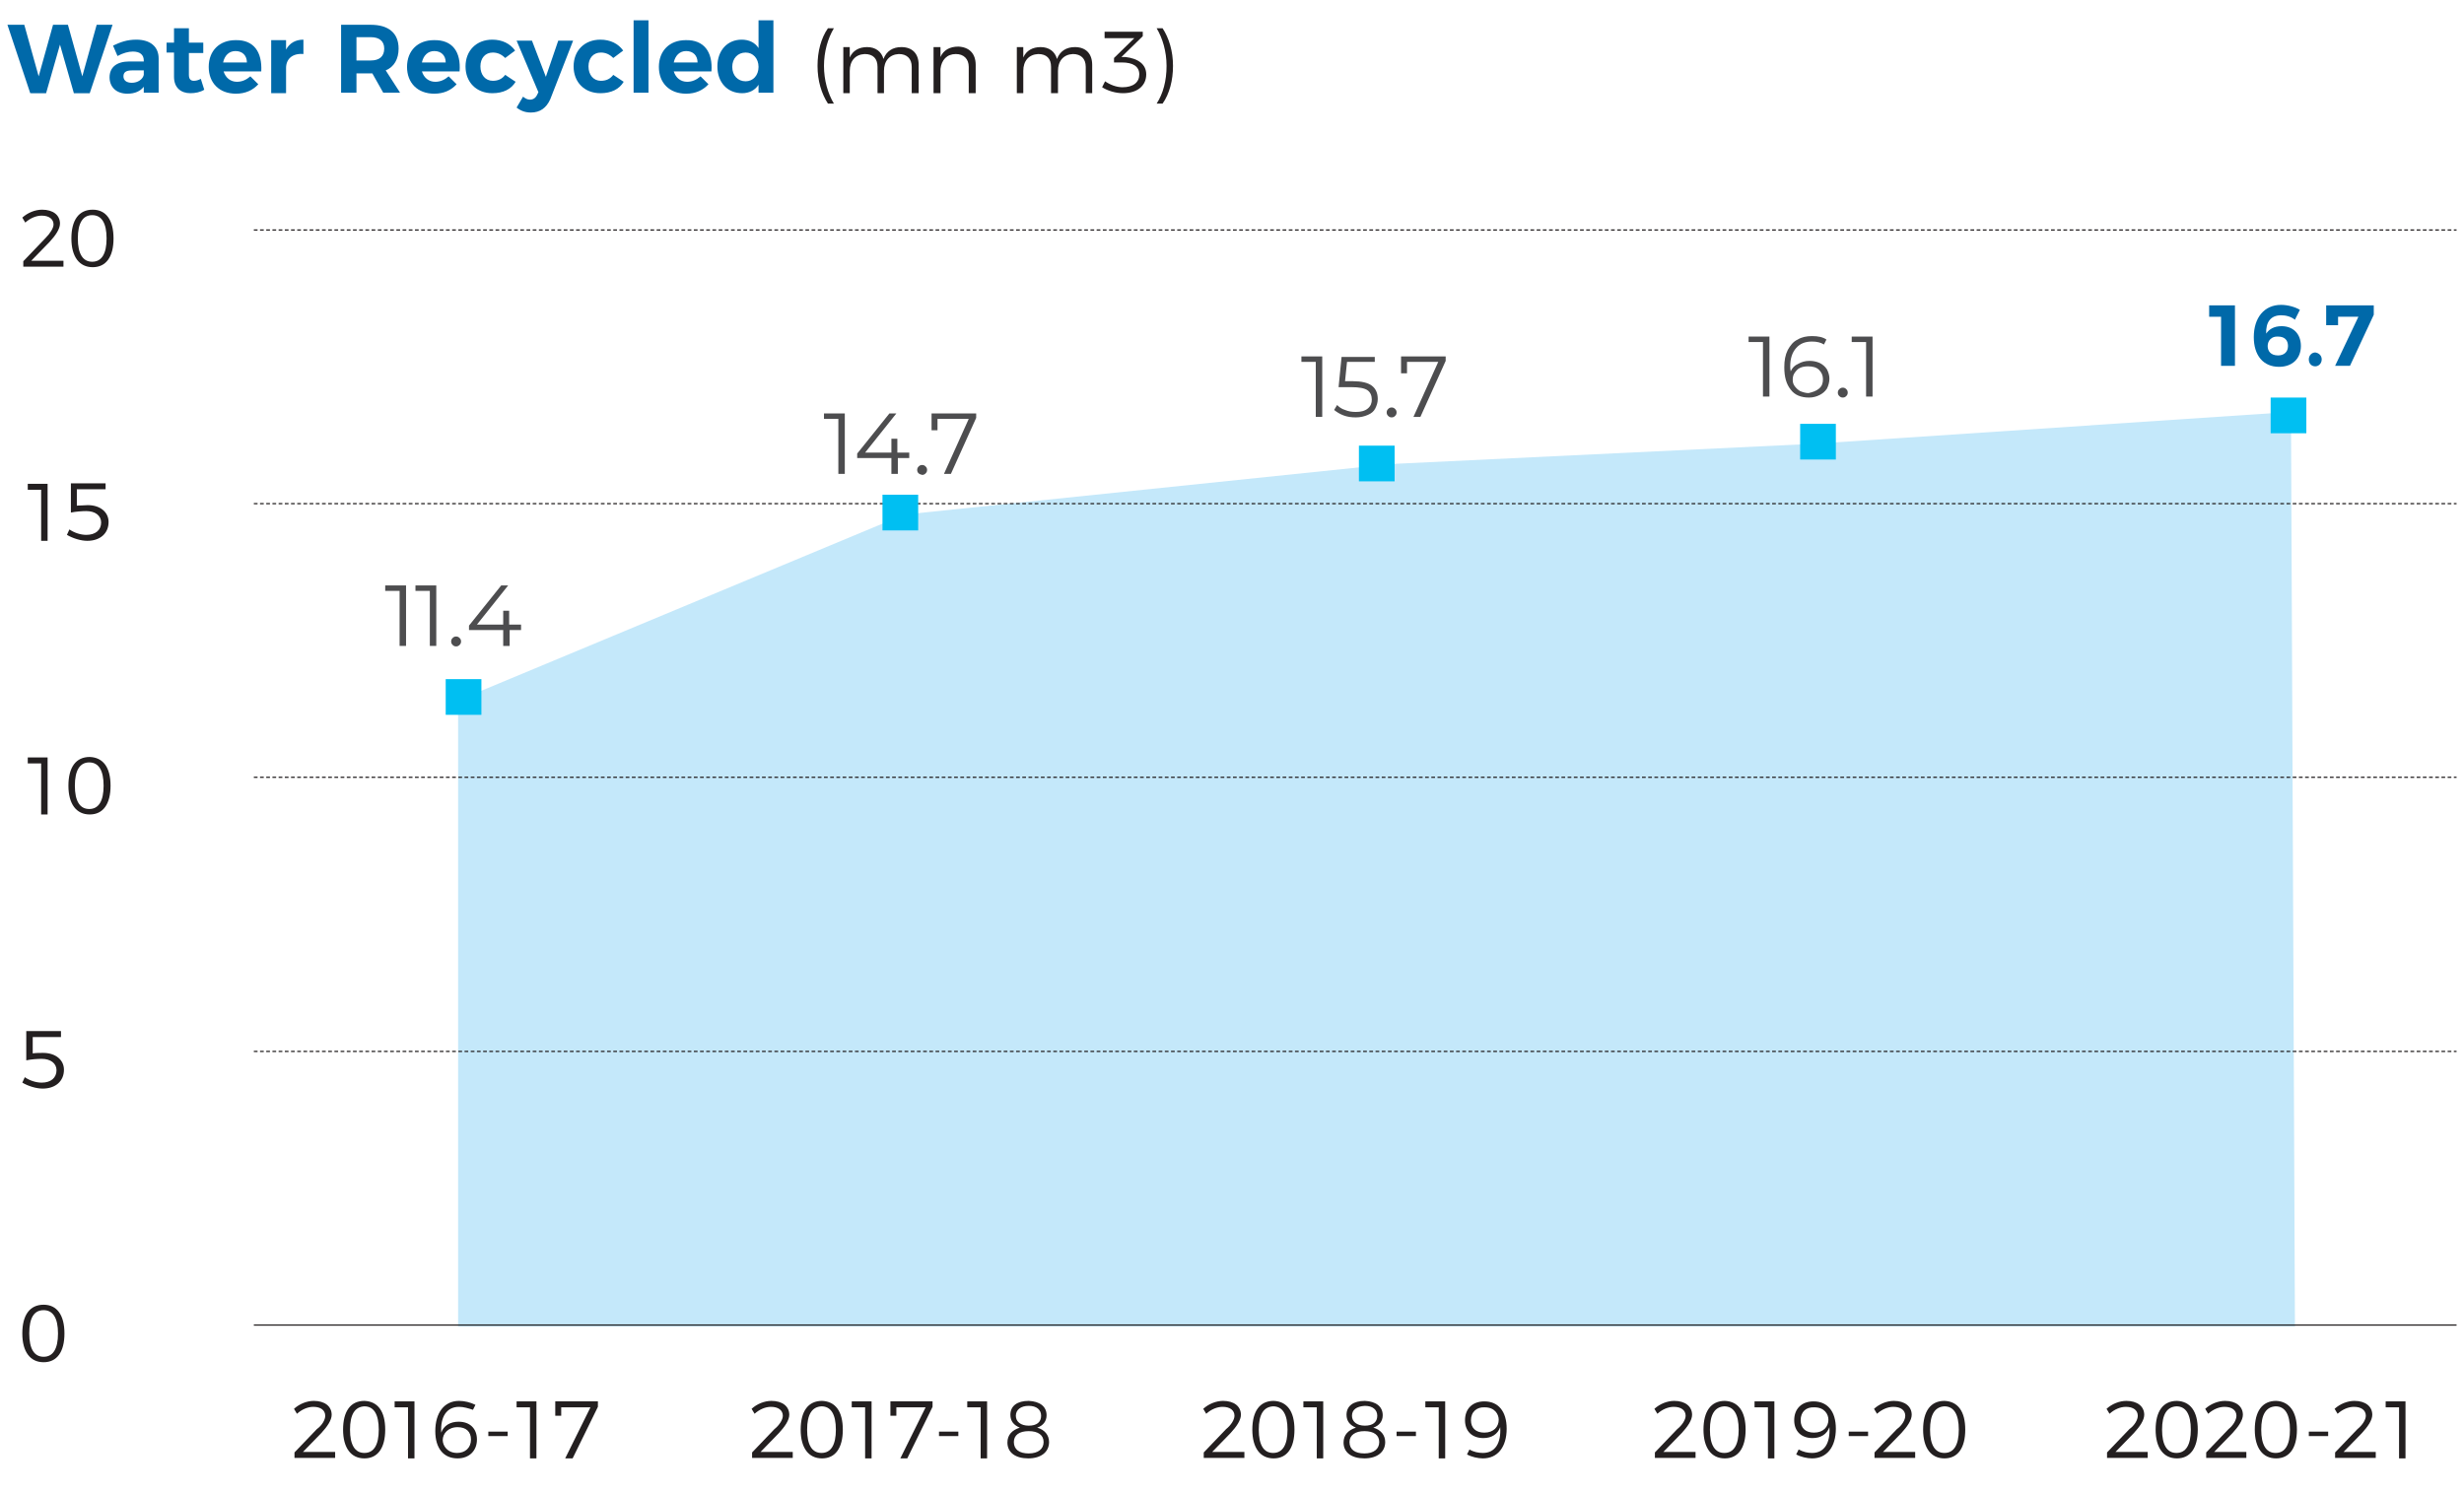
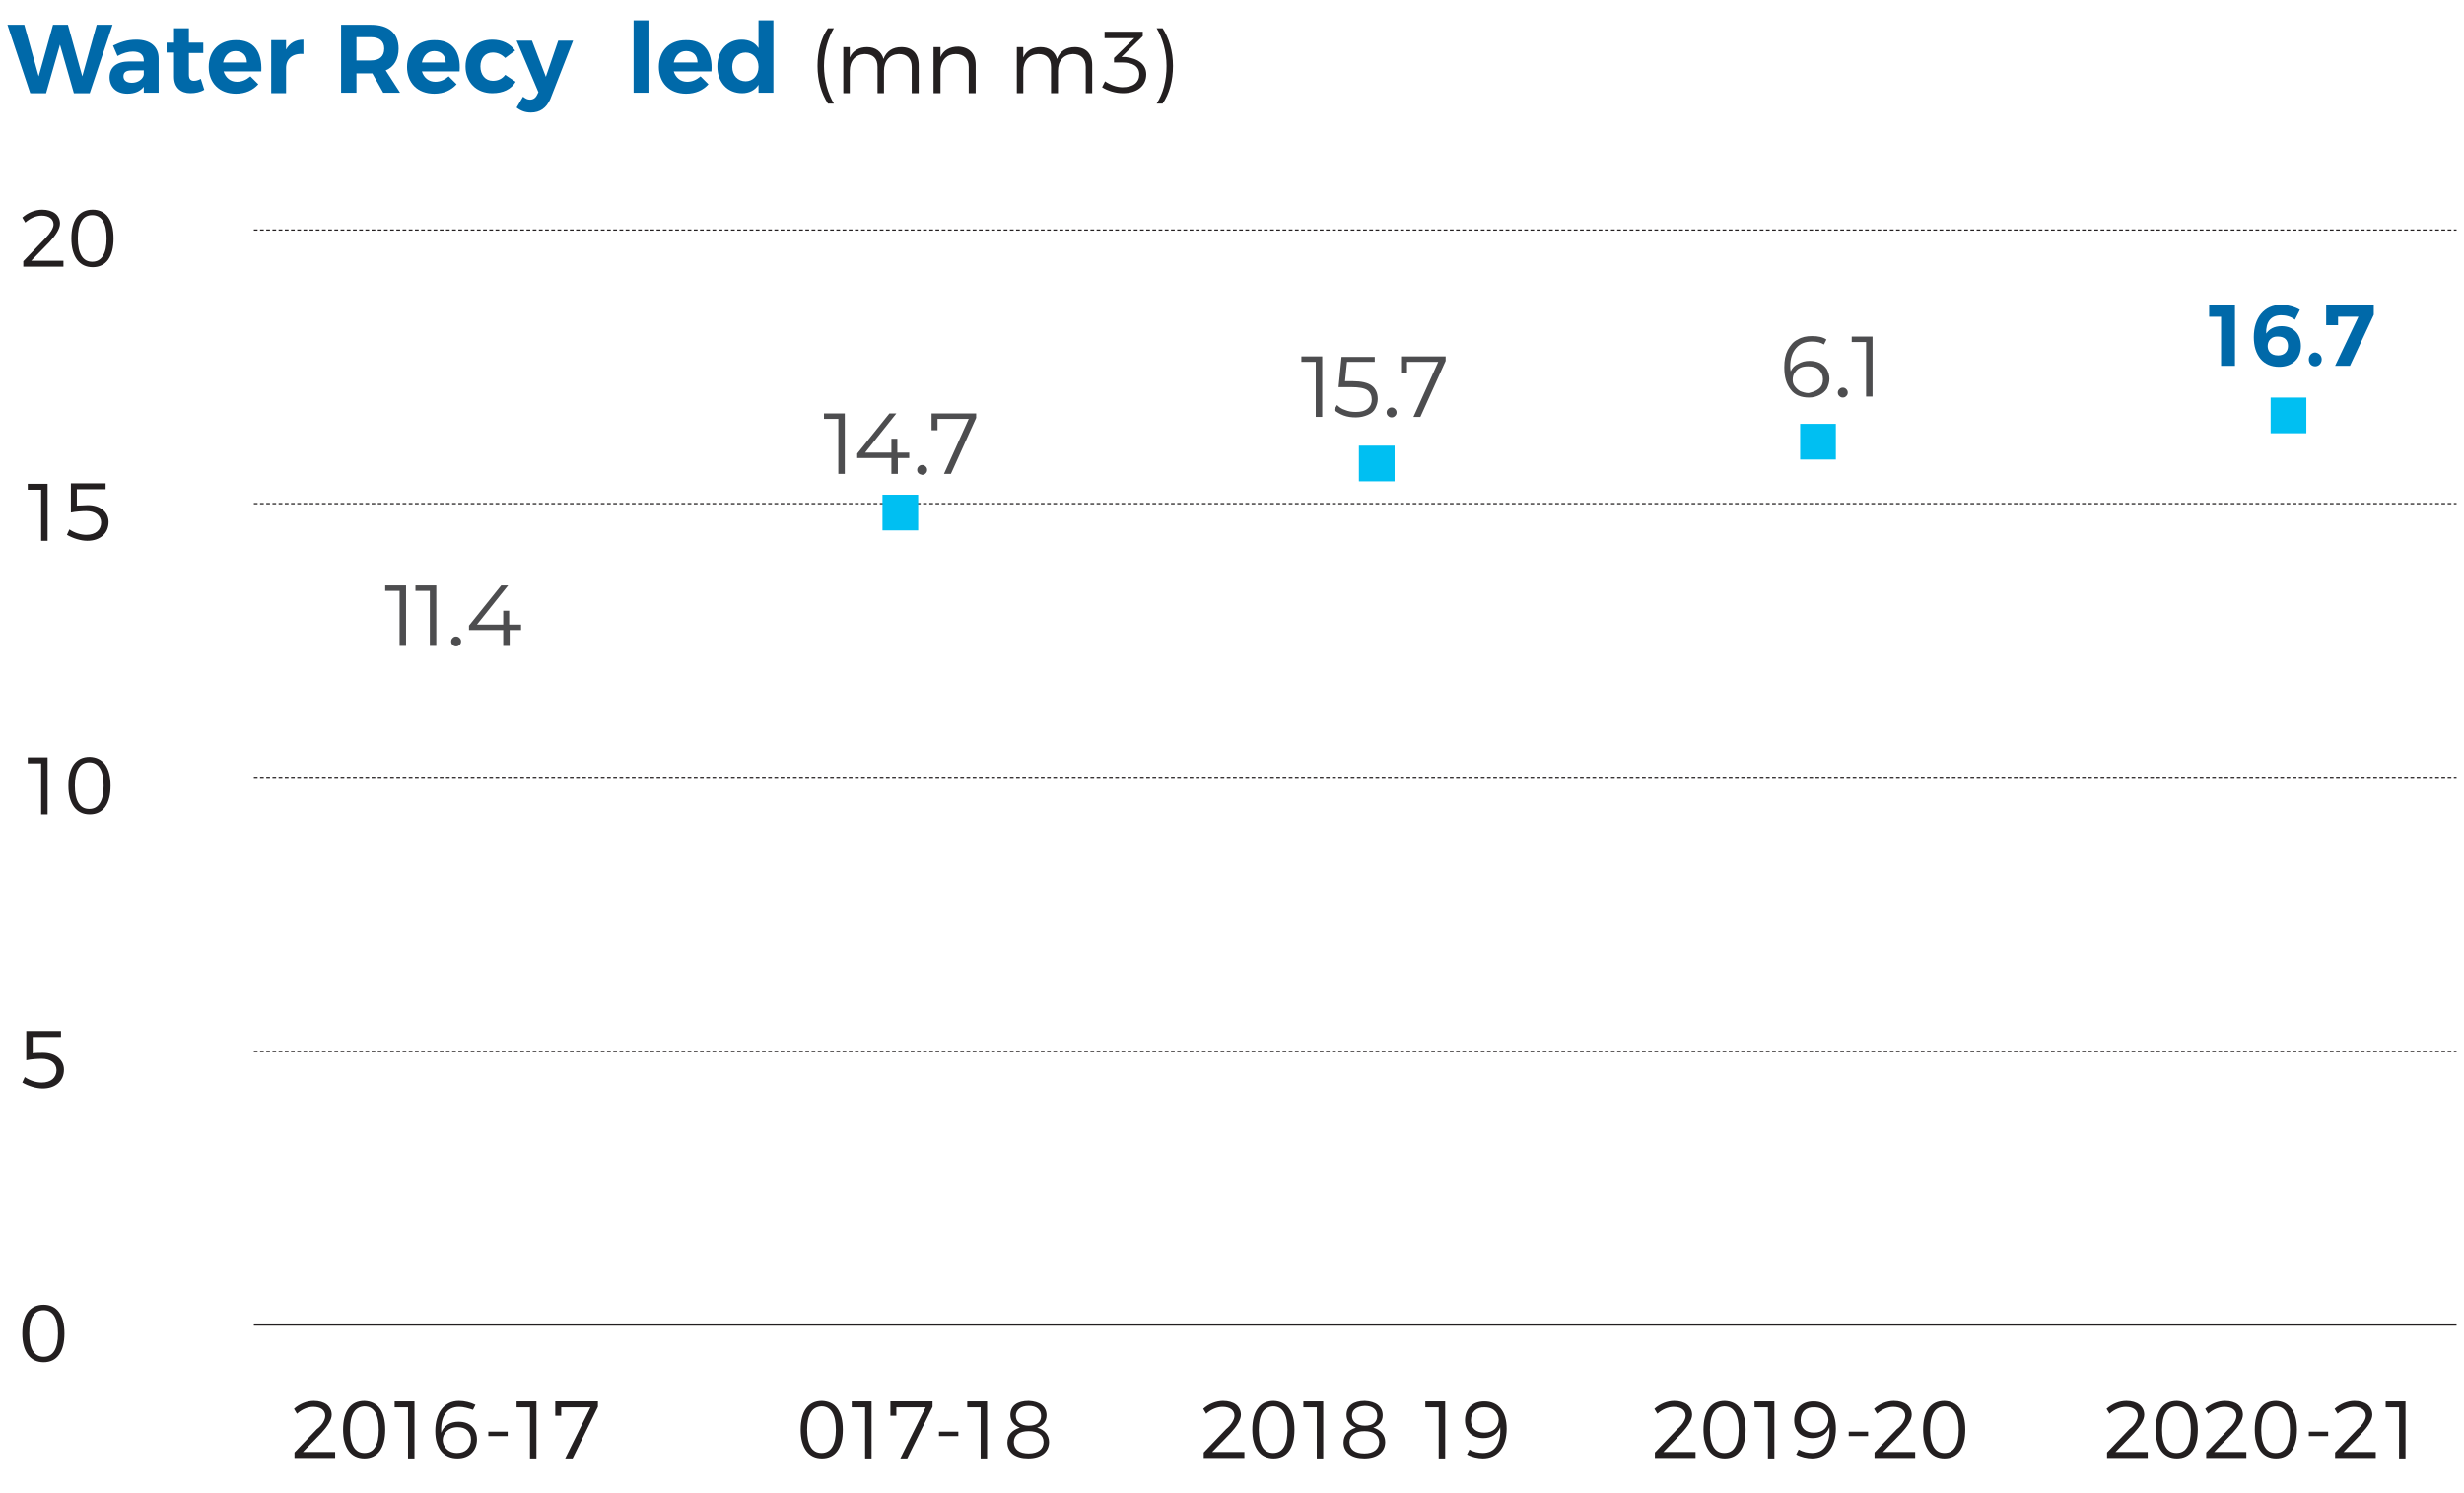
<svg xmlns="http://www.w3.org/2000/svg" version="1.1" id="Layer_1" x="0px" y="0px" viewBox="0 0 497 301.1" style="enable-background:new 0 0 497 301.1;" xml:space="preserve">
  <style type="text/css">
	.st0{fill:#C4E8FA;}
	.st1{fill:#0069A9;}
	.st2{fill:#231F20;}
	.st3{fill:none;stroke:#231F20;stroke-width:0.25;}
	.st4{fill:none;stroke:#231F20;stroke-width:0.25;stroke-dasharray:0.75,0.5;}
	.st5{fill:#00BFF2;}
	.st6{fill:#4D4D4F;}
</style>
  <g>
-     <polygon class="st0" points="92.4,267.6 92.4,141.3 182.4,103.8 280.7,93.6 366.3,89.5 462.1,83.1 462.9,267.6  " />
    <g>
      <path class="st1" d="M4.9,5l2.9,10.4L10.7,5h3l2.9,10.4L19.5,5h3.2l-4.6,13.8h-3.2l-2.8-9.8l-2.8,9.8H6.1L1.5,5H4.9z" />
      <path class="st1" d="M29,18.7v-1.2c-0.7,0.9-1.8,1.4-3.3,1.4c-2.3,0-3.6-1.4-3.6-3.3c0-2,1.4-3.2,4-3.2H29v-0.2    c0-1.1-0.7-1.8-2.2-1.8c-0.9,0-2,0.3-3.1,0.9l-0.9-2.1C24.3,8.5,25.6,8,27.5,8c2.8,0,4.5,1.4,4.5,3.8l0,6.9H29z M29,15.1v-0.9    h-2.4c-1.2,0-1.7,0.4-1.7,1.2c0,0.8,0.6,1.3,1.7,1.3C27.8,16.7,28.8,16,29,15.1z" />
      <path class="st1" d="M41.2,18.1c-0.8,0.5-1.8,0.7-2.8,0.7c-1.9,0-3.3-1.1-3.3-3.3v-4.9h-1.5V8.6h1.5V5.7h3v2.9H41v2.1h-2.9v4.4    c0,0.9,0.4,1.2,1,1.2c0.4,0,0.9-0.1,1.4-0.4L41.2,18.1z" />
      <path class="st1" d="M52.7,14.4h-7.6c0.4,1.3,1.4,2.1,2.7,2.1c1,0,1.9-0.4,2.7-1.1l1.6,1.6c-1.1,1.2-2.6,1.9-4.5,1.9    c-3.4,0-5.5-2.2-5.5-5.4c0-3.3,2.2-5.4,5.4-5.4C51.2,8,52.9,10.5,52.7,14.4z M49.8,12.6c0-1.4-0.9-2.3-2.3-2.3    c-1.3,0-2.2,0.9-2.5,2.3H49.8z" />
      <path class="st1" d="M61.2,8v2.9c-2.2-0.2-3.5,1-3.5,2.8v5.1h-3V8.1h3V10C58.4,8.7,59.6,8,61.2,8z" />
      <path class="st1" d="M77.3,18.7l-2.2-3.9h-0.3h-2.9v3.9h-3.1V5h6c3.6,0,5.6,1.7,5.6,4.8c0,2.1-0.9,3.7-2.6,4.4l2.9,4.5H77.3z     M71.9,12.2h2.9c1.7,0,2.7-0.8,2.7-2.4c0-1.5-1-2.3-2.7-2.3h-2.9V12.2z" />
      <path class="st1" d="M92.7,14.4h-7.6c0.4,1.3,1.4,2.1,2.7,2.1c1,0,1.9-0.4,2.7-1.1l1.6,1.6c-1.1,1.2-2.6,1.9-4.5,1.9    c-3.4,0-5.5-2.2-5.5-5.4c0-3.3,2.2-5.4,5.4-5.4C91.3,8,93,10.5,92.7,14.4z M89.9,12.6c0-1.4-0.9-2.3-2.3-2.3    c-1.3,0-2.2,0.9-2.5,2.3H89.9z" />
      <path class="st1" d="M99.4,10.6c-1.5,0-2.5,1.1-2.5,2.8c0,1.7,1,2.9,2.5,2.9c1.1,0,1.9-0.4,2.5-1.2l2.1,1.4    c-0.9,1.5-2.5,2.3-4.7,2.3c-3.2,0-5.4-2.2-5.4-5.4c0-3.2,2.2-5.4,5.4-5.4c2,0,3.6,0.8,4.6,2.2l-2,1.5    C101.2,11,100.4,10.6,99.4,10.6z" />
      <path class="st1" d="M107.1,22.7c-1.1,0-2-0.3-2.9-1l1.3-2.2c0.5,0.4,0.9,0.6,1.4,0.6c0.6,0,1.1-0.3,1.4-0.9l0.3-0.6l-4.4-10.4    h3.1l2.8,7.3l2.5-7.3h3l-4.6,11.8C110.2,21.8,108.9,22.7,107.1,22.7z" />
-       <path class="st1" d="M121.2,10.6c-1.5,0-2.5,1.1-2.5,2.8c0,1.7,1,2.9,2.5,2.9c1.1,0,1.9-0.4,2.5-1.2l2.1,1.4    c-0.9,1.5-2.5,2.3-4.7,2.3c-3.2,0-5.4-2.2-5.4-5.4c0-3.2,2.2-5.4,5.4-5.4c2,0,3.6,0.8,4.6,2.2l-2,1.5    C123,11,122.2,10.6,121.2,10.6z" />
      <path class="st1" d="M130.8,4.1v14.6h-3V4.1H130.8z" />
      <path class="st1" d="M143.5,14.4h-7.6c0.4,1.3,1.4,2.1,2.7,2.1c1,0,1.9-0.4,2.7-1.1l1.6,1.6c-1.1,1.2-2.6,1.9-4.5,1.9    c-3.4,0-5.5-2.2-5.5-5.4c0-3.3,2.2-5.4,5.4-5.4C142,8,143.8,10.5,143.5,14.4z M140.7,12.6c0-1.4-0.9-2.3-2.3-2.3    c-1.3,0-2.2,0.9-2.5,2.3H140.7z" />
      <path class="st1" d="M156,4.1v14.6h-3v-1.6c-0.7,1.1-1.9,1.7-3.3,1.7c-3,0-5-2.2-5-5.4c0-3.2,2-5.4,4.9-5.4c1.5,0,2.7,0.6,3.4,1.7    V4.1H156z M153,13.5c0-1.7-1.1-2.9-2.6-2.9c-1.6,0-2.7,1.2-2.7,2.9c0,1.7,1.1,2.9,2.7,2.9C151.9,16.4,153,15.2,153,13.5z" />
    </g>
    <g>
      <path class="st2" d="M166.2,13.3c0,2.9,0.8,5.6,2,7.6H167c-1.3-2-2.1-4.6-2.1-7.6c0-2.9,0.7-5.6,2.1-7.6h1.2    C167,7.7,166.2,10.4,166.2,13.3z" />
      <path class="st2" d="M185.3,13.1v5.7h-1.4v-5.3c0-1.7-1-2.6-2.6-2.6c-1.9,0.1-3,1.4-3,3.4v4.5H177v-5.3c0-1.7-0.9-2.6-2.6-2.6    c-1.9,0.1-3,1.4-3,3.4v4.5h-1.3V9.5h1.3v2.1c0.6-1.4,1.9-2.1,3.5-2.1c1.7,0,2.9,0.9,3.3,2.4c0.6-1.6,1.9-2.4,3.6-2.4    C184,9.5,185.3,10.8,185.3,13.1z" />
      <path class="st2" d="M196.8,13.1v5.7h-1.4v-5.3c0-1.6-1-2.6-2.6-2.6c-1.8,0-2.9,1.2-3.1,3v4.9h-1.4V9.5h1.4v2    c0.6-1.4,1.9-2.1,3.6-2.1C195.5,9.5,196.8,10.8,196.8,13.1z" />
      <path class="st2" d="M220.3,13.1v5.7H219v-5.3c0-1.7-1-2.6-2.6-2.6c-1.9,0.1-3,1.4-3,3.4v4.5H212v-5.3c0-1.7-0.9-2.6-2.6-2.6    c-1.9,0.1-3,1.4-3,3.4v4.5h-1.3V9.5h1.3v2.1c0.6-1.4,1.9-2.1,3.5-2.1c1.7,0,2.9,0.9,3.3,2.4c0.6-1.6,1.9-2.4,3.6-2.4    C219,9.5,220.3,10.8,220.3,13.1z" />
      <path class="st2" d="M231.2,15c0,2.3-1.8,3.8-4.7,3.8c-1.5,0-3.1-0.5-4.2-1.2l0.6-1.2c1,0.7,2.3,1.2,3.5,1.2c2.2,0,3.4-1,3.4-2.6    c0-1.6-1.3-2.4-3.5-2.4h-1.6v-0.9l4.1-4h-6l0-1.3h7.7v0.9l-4.3,4.2l0.8,0C229.6,11.8,231.2,13,231.2,15z" />
      <path class="st2" d="M234.5,5.7c1.3,2,2.1,4.6,2.1,7.6c0,2.9-0.7,5.6-2.1,7.6h-1.2c1.3-2,2-4.6,2-7.6c0-2.9-0.8-5.6-2-7.6H234.5z" />
    </g>
    <g>
      <path class="st2" d="M431.2,285.6c0-1.1-0.9-1.8-2.4-1.8c-1.1,0-2.3,0.5-3.3,1.4l-0.6-1c1.1-1,2.6-1.6,4-1.6    c2.2,0,3.6,1.1,3.6,2.8c0,1.1-0.9,2.4-2.1,3.7l-3.7,3.8h6.5v1.2h-8.2v-1.1l4.5-4.7C430.6,287.5,431.2,286.4,431.2,285.6z" />
      <path class="st2" d="M443.3,288.4c0,3.7-1.5,5.8-4.2,5.8c-2.7,0-4.3-2.1-4.3-5.8c0-3.7,1.5-5.8,4.3-5.8    C441.8,282.7,443.3,284.7,443.3,288.4z M436.1,288.4c0,3.1,1,4.7,2.9,4.7c1.9,0,2.9-1.6,2.9-4.7s-1-4.7-2.9-4.7    C437.1,283.8,436.1,285.3,436.1,288.4z" />
      <path class="st2" d="M451.1,285.6c0-1.1-0.9-1.8-2.4-1.8c-1.1,0-2.3,0.5-3.3,1.4l-0.6-1c1.1-1,2.6-1.6,4-1.6    c2.2,0,3.6,1.1,3.6,2.8c0,1.1-0.9,2.4-2.1,3.7l-3.7,3.8h6.5v1.2H445v-1.1l4.5-4.7C450.5,287.5,451.1,286.4,451.1,285.6z" />
      <path class="st2" d="M463.3,288.4c0,3.7-1.5,5.8-4.2,5.8c-2.7,0-4.3-2.1-4.3-5.8c0-3.7,1.5-5.8,4.3-5.8    C461.7,282.7,463.3,284.7,463.3,288.4z M456.1,288.4c0,3.1,1,4.7,2.9,4.7c1.9,0,2.9-1.6,2.9-4.7s-1-4.7-2.9-4.7    C457.1,283.8,456.1,285.3,456.1,288.4z" />
      <path class="st2" d="M469.6,288.8v0.9h-3.9v-0.9H469.6z" />
      <path class="st2" d="M477.2,285.6c0-1.1-0.9-1.8-2.4-1.8c-1.1,0-2.3,0.5-3.3,1.4l-0.6-1c1.1-1,2.6-1.6,4-1.6    c2.2,0,3.6,1.1,3.6,2.8c0,1.1-0.9,2.4-2.1,3.7l-3.7,3.8h6.5v1.2H471v-1.1l4.5-4.7C476.5,287.5,477.2,286.4,477.2,285.6z" />
      <path class="st2" d="M485.2,282.7v11.5h-1.3v-10.3h-2.7v-1.2H485.2z" />
    </g>
    <g>
      <path class="st2" d="M340,285.6c0-1.1-0.9-1.8-2.4-1.8c-1.1,0-2.3,0.5-3.3,1.4l-0.6-1c1.1-1,2.6-1.6,4-1.6c2.2,0,3.6,1.1,3.6,2.8    c0,1.1-0.9,2.4-2.1,3.7l-3.7,3.8h6.5v1.2h-8.2v-1.1l4.5-4.7C339.3,287.5,340,286.4,340,285.6z" />
      <path class="st2" d="M352.1,288.4c0,3.7-1.5,5.8-4.2,5.8c-2.7,0-4.3-2.1-4.3-5.8c0-3.7,1.5-5.8,4.3-5.8    C350.6,282.7,352.1,284.7,352.1,288.4z M344.9,288.4c0,3.1,1,4.7,2.9,4.7c1.9,0,2.9-1.6,2.9-4.7s-1-4.7-2.9-4.7    C345.9,283.8,344.9,285.3,344.9,288.4z" />
      <path class="st2" d="M357.9,282.7v11.5h-1.3v-10.3h-2.7v-1.2H357.9z" />
      <path class="st2" d="M365.5,293.1c2.5,0,3.7-2,3.5-5.2c-0.5,1.4-1.7,2.2-3.4,2.2c-2.3,0-3.7-1.4-3.7-3.6c0-2.3,1.5-3.8,3.9-3.8    c2.8,0,4.5,2,4.5,5.5c0,3.7-1.8,6-4.8,6c-1,0-2.3-0.3-3.2-0.8l0.5-1C363.7,292.9,364.6,293.1,365.5,293.1z M363.2,286.5    c0,1.6,1,2.5,2.7,2.5c1.9,0,2.9-1.2,2.9-2.6c0-1.1-0.8-2.5-2.8-2.5C364.3,283.8,363.2,284.8,363.2,286.5z" />
      <path class="st2" d="M376.8,288.8v0.9h-3.9v-0.9H376.8z" />
      <path class="st2" d="M384.3,285.6c0-1.1-0.9-1.8-2.4-1.8c-1.1,0-2.3,0.5-3.3,1.4l-0.6-1c1.1-1,2.6-1.6,4-1.6    c2.2,0,3.6,1.1,3.6,2.8c0,1.1-0.9,2.4-2.1,3.7l-3.7,3.8h6.5v1.2h-8.2v-1.1l4.5-4.7C383.7,287.5,384.3,286.4,384.3,285.6z" />
      <path class="st2" d="M396.4,288.4c0,3.7-1.5,5.8-4.2,5.8c-2.7,0-4.3-2.1-4.3-5.8c0-3.7,1.5-5.8,4.3-5.8    C394.9,282.7,396.4,284.7,396.4,288.4z M389.3,288.4c0,3.1,1,4.7,2.9,4.7c1.9,0,2.9-1.6,2.9-4.7s-1-4.7-2.9-4.7    C390.3,283.8,389.3,285.3,389.3,288.4z" />
    </g>
    <g>
      <path class="st2" d="M249,285.6c0-1.1-0.9-1.8-2.4-1.8c-1.1,0-2.3,0.5-3.3,1.4l-0.6-1c1.1-1,2.6-1.6,4-1.6c2.2,0,3.6,1.1,3.6,2.8    c0,1.1-0.9,2.4-2.1,3.7l-3.7,3.8h6.5v1.2h-8.2v-1.1l4.5-4.7C248.3,287.5,249,286.4,249,285.6z" />
      <path class="st2" d="M261.1,288.4c0,3.7-1.5,5.8-4.2,5.8c-2.7,0-4.3-2.1-4.3-5.8c0-3.7,1.5-5.8,4.3-5.8    C259.6,282.7,261.1,284.7,261.1,288.4z M253.9,288.4c0,3.1,1,4.7,2.9,4.7c1.9,0,2.9-1.6,2.9-4.7s-1-4.7-2.9-4.7    C254.9,283.8,253.9,285.3,253.9,288.4z" />
      <path class="st2" d="M266.9,282.7v11.5h-1.3v-10.3h-2.7v-1.2H266.9z" />
      <path class="st2" d="M278.9,285.5c0,1.2-0.7,2.1-1.9,2.5c1.5,0.4,2.4,1.5,2.4,2.9c0,2-1.6,3.3-4.2,3.3c-2.6,0-4.2-1.2-4.2-3.2    c0-1.5,0.9-2.5,2.5-3c-1.2-0.5-1.9-1.3-1.9-2.6c0-1.8,1.4-2.8,3.7-2.8C277.5,282.7,278.9,283.7,278.9,285.5z M272.2,290.9    c0,1.5,1.1,2.3,3,2.3c1.9,0,3-0.9,3-2.3c0-1.4-1.1-2.2-3-2.2C273.4,288.7,272.2,289.5,272.2,290.9z M272.7,285.6c0,1.2,1,2,2.6,2    c1.6,0,2.5-0.7,2.5-2c0-1.2-0.9-2-2.5-2C273.6,283.7,272.7,284.4,272.7,285.6z" />
-       <path class="st2" d="M285.6,288.8v0.9h-3.9v-0.9H285.6z" />
+       <path class="st2" d="M285.6,288.8v0.9v-0.9H285.6z" />
      <path class="st2" d="M291.5,282.7v11.5h-1.3v-10.3h-2.7v-1.2H291.5z" />
      <path class="st2" d="M299.1,293.1c2.5,0,3.7-2,3.5-5.2c-0.5,1.4-1.7,2.2-3.4,2.2c-2.3,0-3.7-1.4-3.7-3.6c0-2.3,1.5-3.8,3.9-3.8    c2.8,0,4.5,2,4.5,5.5c0,3.7-1.8,6-4.8,6c-1,0-2.3-0.3-3.2-0.8l0.5-1C297.2,292.9,298.2,293.1,299.1,293.1z M296.7,286.5    c0,1.6,1,2.5,2.7,2.5c1.9,0,2.9-1.2,2.9-2.6c0-1.1-0.8-2.5-2.8-2.5C297.9,283.8,296.7,284.8,296.7,286.5z" />
    </g>
    <g>
-       <path class="st2" d="M157.9,285.6c0-1.1-0.9-1.8-2.4-1.8c-1.1,0-2.3,0.5-3.3,1.4l-0.6-1c1.1-1,2.6-1.6,4-1.6    c2.2,0,3.6,1.1,3.6,2.8c0,1.1-0.9,2.4-2.1,3.7l-3.7,3.8h6.5v1.2h-8.2v-1.1l4.5-4.7C157.2,287.5,157.9,286.4,157.9,285.6z" />
      <path class="st2" d="M170,288.4c0,3.7-1.5,5.8-4.2,5.8c-2.7,0-4.3-2.1-4.3-5.8c0-3.7,1.5-5.8,4.3-5.8    C168.5,282.7,170,284.7,170,288.4z M162.8,288.4c0,3.1,1,4.7,2.9,4.7c1.9,0,2.9-1.6,2.9-4.7s-1-4.7-2.9-4.7    C163.8,283.8,162.8,285.3,162.8,288.4z" />
      <path class="st2" d="M175.8,282.7v11.5h-1.3v-10.3h-2.7v-1.2H175.8z" />
      <path class="st2" d="M188.1,282.7v1.1l-5.1,10.4h-1.4l5.1-10.3h-5.9v1.7h-1.2v-2.9H188.1z" />
      <path class="st2" d="M193.3,288.8v0.9h-3.9v-0.9H193.3z" />
      <path class="st2" d="M199.1,282.7v11.5h-1.3v-10.3h-2.7v-1.2H199.1z" />
      <path class="st2" d="M211.1,285.5c0,1.2-0.7,2.1-1.9,2.5c1.5,0.4,2.4,1.5,2.4,2.9c0,2-1.6,3.3-4.2,3.3c-2.6,0-4.2-1.2-4.2-3.2    c0-1.5,0.9-2.5,2.5-3c-1.2-0.5-1.9-1.3-1.9-2.6c0-1.8,1.4-2.8,3.7-2.8C209.7,282.7,211.1,283.7,211.1,285.5z M204.5,290.9    c0,1.5,1.1,2.3,3,2.3c1.9,0,3-0.9,3-2.3c0-1.4-1.1-2.2-3-2.2C205.6,288.7,204.5,289.5,204.5,290.9z M204.9,285.6c0,1.2,1,2,2.6,2    s2.5-0.7,2.5-2c0-1.2-0.9-2-2.5-2S204.9,284.4,204.9,285.6z" />
    </g>
    <g>
      <path class="st2" d="M65.6,285.6c0-1.1-0.9-1.8-2.4-1.8c-1.1,0-2.3,0.5-3.3,1.4l-0.6-1c1.1-1,2.6-1.6,4-1.6c2.2,0,3.6,1.1,3.6,2.8    c0,1.1-0.9,2.4-2.1,3.7l-3.7,3.8h6.5v1.2h-8.2v-1.1l4.5-4.7C65,287.5,65.6,286.4,65.6,285.6z" />
      <path class="st2" d="M77.7,288.4c0,3.7-1.5,5.8-4.2,5.8c-2.7,0-4.3-2.1-4.3-5.8c0-3.7,1.5-5.8,4.3-5.8    C76.2,282.7,77.7,284.7,77.7,288.4z M70.6,288.4c0,3.1,1,4.7,2.9,4.7c1.9,0,2.9-1.6,2.9-4.7s-1-4.7-2.9-4.7    C71.6,283.8,70.6,285.3,70.6,288.4z" />
      <path class="st2" d="M83.6,282.7v11.5h-1.3v-10.3h-2.7v-1.2H83.6z" />
      <path class="st2" d="M92.6,283.8c-2.5,0-3.8,2-3.6,5.2c0.5-1.4,1.8-2.2,3.5-2.2c2.3,0,3.7,1.4,3.7,3.6c0,2.3-1.6,3.8-3.9,3.8    c-2.8,0-4.5-2-4.5-5.5c0-3.7,1.8-6.1,4.8-6.1c1.1,0,2.3,0.3,3.3,0.8l-0.5,1C94.5,284.1,93.5,283.8,92.6,283.8z M89.3,290.5    c0,1.1,0.9,2.6,2.9,2.6c1.6,0,2.8-1,2.8-2.7c0-1.6-1-2.5-2.7-2.5C90.4,287.9,89.3,289.2,89.3,290.5z" />
      <path class="st2" d="M102.4,288.8v0.9h-3.9v-0.9H102.4z" />
      <path class="st2" d="M108.2,282.7v11.5h-1.3v-10.3h-2.7v-1.2H108.2z" />
      <path class="st2" d="M120.6,282.7v1.1l-5.1,10.4H114l5.1-10.3h-5.9v1.7h-1.2v-2.9H120.6z" />
    </g>
    <g>
      <path class="st2" d="M13,269c0,3.7-1.5,5.8-4.2,5.8c-2.7,0-4.3-2.1-4.3-5.8c0-3.7,1.5-5.8,4.3-5.8C11.5,263.2,13,265.3,13,269z     M5.9,269c0,3.1,1,4.7,2.9,4.7c1.9,0,2.9-1.6,2.9-4.7s-1-4.7-2.9-4.7C6.9,264.3,5.9,265.8,5.9,269z" />
    </g>
    <g>
      <path class="st2" d="M8.7,212.4c2.5,0,4.2,1.4,4.2,3.4c0,2.3-1.7,3.8-4.3,3.8c-1.3,0-2.9-0.5-4.1-1.2l0.5-1.1    c1,0.7,2.3,1.1,3.4,1.1c1.9,0,3-1,3-2.5c0-1.4-1.2-2.3-3-2.3c-0.8,0-2.2,0.1-3.1,0.3V208h7v1.2H6.6v3.3    C7.2,212.4,8.1,212.4,8.7,212.4z" />
    </g>
    <g>
      <path class="st2" d="M9.6,152.8v11.5H8.3V154H5.6v-1.2H9.6z" />
      <path class="st2" d="M22.3,158.5c0,3.7-1.5,5.8-4.2,5.8c-2.7,0-4.3-2.1-4.3-5.8c0-3.7,1.5-5.8,4.3-5.8    C20.8,152.8,22.3,154.8,22.3,158.5z M15.1,158.5c0,3.1,1,4.7,2.9,4.7c1.9,0,2.9-1.6,2.9-4.7s-1-4.7-2.9-4.7    C16.1,153.8,15.1,155.4,15.1,158.5z" />
    </g>
    <g>
      <path class="st2" d="M9.6,97.6v11.5H8.3V98.8H5.6v-1.2H9.6z" />
      <path class="st2" d="M17.7,101.9c2.5,0,4.2,1.4,4.2,3.4c0,2.3-1.7,3.8-4.3,3.8c-1.3,0-2.9-0.5-4.1-1.2l0.5-1.1    c1,0.7,2.3,1.1,3.4,1.1c1.9,0,3-1,3-2.5c0-1.4-1.2-2.3-3-2.3c-0.8,0-2.2,0.1-3.1,0.3v-5.9h7v1.2h-5.8v3.3    C16.3,102,17.2,101.9,17.7,101.9z" />
    </g>
    <g>
      <path class="st2" d="M10.8,45.3c0-1.1-0.9-1.8-2.4-1.8c-1.1,0-2.3,0.5-3.3,1.4l-0.6-1c1.1-1,2.6-1.6,4-1.6c2.2,0,3.6,1.1,3.6,2.8    c0,1.1-0.9,2.4-2.1,3.7l-3.7,3.8h6.5v1.2H4.7v-1.1l4.5-4.7C10.1,47.1,10.8,46,10.8,45.3z" />
      <path class="st2" d="M22.9,48.1c0,3.7-1.5,5.8-4.2,5.8c-2.7,0-4.3-2.1-4.3-5.8c0-3.7,1.5-5.8,4.3-5.8    C21.4,42.3,22.9,44.4,22.9,48.1z M15.7,48.1c0,3.1,1,4.7,2.9,4.7c1.9,0,2.9-1.6,2.9-4.7c0-3.1-1-4.7-2.9-4.7    C16.7,43.4,15.7,45,15.7,48.1z" />
    </g>
    <line class="st3" x1="51.2" y1="267.3" x2="495.5" y2="267.3" />
    <line class="st4" x1="51.2" y1="212.1" x2="495.5" y2="212.1" />
    <line class="st4" x1="51.2" y1="156.8" x2="495.5" y2="156.8" />
    <line class="st4" x1="51.2" y1="101.6" x2="495.5" y2="101.6" />
    <line class="st4" x1="51.2" y1="46.4" x2="495.5" y2="46.4" />
-     <rect x="89.9" y="137" class="st5" width="7.2" height="7.2" />
    <rect x="178" y="99.8" class="st5" width="7.2" height="7.2" />
    <rect x="274.1" y="89.9" class="st5" width="7.2" height="7.2" />
    <rect x="363.1" y="85.5" class="st5" width="7.2" height="7.2" />
    <rect x="458" y="80.2" class="st5" width="7.2" height="7.2" />
    <g>
      <path class="st6" d="M81.9,118.1v12.2h-1.3v-11.1h-2.9v-1.1H81.9z" />
      <path class="st6" d="M88,118.1v12.2h-1.3v-11.1h-2.9v-1.1H88z" />
      <path class="st6" d="M91.3,130.1c-0.2-0.2-0.3-0.4-0.3-0.7s0.1-0.5,0.3-0.7c0.2-0.2,0.4-0.3,0.7-0.3c0.3,0,0.5,0.1,0.7,0.3    s0.3,0.4,0.3,0.7s-0.1,0.5-0.3,0.7s-0.4,0.3-0.7,0.3C91.7,130.4,91.5,130.3,91.3,130.1z" />
      <path class="st6" d="M105.2,127.1h-2.4v3.2h-1.3v-3.2h-6.9v-0.9l6.5-8.1h1.4l-6.3,7.9h5.3v-2.8h1.2v2.8h2.4V127.1z" />
    </g>
    <g>
      <path class="st6" d="M266.7,71.9v12.2h-1.3V73h-2.9v-1.1H266.7z" />
      <path class="st6" d="M276.7,77.8c0.8,0.6,1.2,1.5,1.2,2.7c0,0.7-0.2,1.3-0.5,1.9s-0.8,1-1.5,1.3c-0.7,0.3-1.5,0.5-2.4,0.5    c-0.9,0-1.7-0.1-2.5-0.4c-0.8-0.3-1.4-0.7-1.9-1.1l0.6-1c0.4,0.4,0.9,0.8,1.6,1c0.7,0.3,1.4,0.4,2.2,0.4c1,0,1.8-0.2,2.4-0.7    c0.6-0.5,0.8-1.1,0.8-1.8c0-0.8-0.3-1.5-0.9-1.9c-0.6-0.4-1.7-0.6-3.2-0.6h-2.6l0.6-6.1h6.7V73h-5.6l-0.4,3.9h1.6    C274.6,76.9,275.9,77.2,276.7,77.8z" />
      <path class="st6" d="M280,83.9c-0.2-0.2-0.3-0.4-0.3-0.7s0.1-0.5,0.3-0.7s0.4-0.3,0.7-0.3c0.3,0,0.5,0.1,0.7,0.3s0.3,0.4,0.3,0.7    s-0.1,0.5-0.3,0.7s-0.4,0.3-0.7,0.3C280.4,84.2,280.2,84.1,280,83.9z" />
      <path class="st6" d="M291.6,71.9v0.9l-5.1,11.3h-1.4l5-11.1h-6.3v2.3h-1.2v-3.4H291.6z" />
    </g>
    <g>
-       <path class="st6" d="M356.9,67.8v12.2h-1.3V69h-2.9v-1.1H356.9z" />
      <path class="st6" d="M367,73.2c0.6,0.3,1.1,0.7,1.5,1.3c0.3,0.6,0.5,1.2,0.5,1.9c0,0.7-0.2,1.4-0.5,2c-0.4,0.6-0.9,1-1.5,1.3    c-0.6,0.3-1.3,0.5-2.1,0.5c-1.6,0-2.9-0.5-3.7-1.6c-0.9-1.1-1.3-2.6-1.3-4.5c0-1.4,0.2-2.5,0.7-3.5c0.5-0.9,1.1-1.7,2-2.1    c0.8-0.5,1.8-0.7,2.9-0.7c1.2,0,2.2,0.2,2.9,0.7l-0.5,1c-0.6-0.4-1.4-0.6-2.4-0.6c-1.4,0-2.4,0.4-3.2,1.3    c-0.8,0.9-1.2,2.1-1.2,3.7c0,0.3,0,0.6,0.1,1c0.3-0.7,0.8-1.2,1.5-1.5c0.7-0.4,1.4-0.6,2.3-0.6C365.6,72.8,366.3,72.9,367,73.2z     M366.9,78.4c0.6-0.5,0.8-1.1,0.8-1.9c0-0.8-0.3-1.4-0.8-1.9s-1.3-0.7-2.2-0.7c-0.6,0-1.2,0.1-1.6,0.3c-0.5,0.2-0.8,0.6-1.1,1    c-0.3,0.4-0.4,0.9-0.4,1.4c0,0.5,0.1,0.9,0.4,1.3c0.3,0.4,0.6,0.7,1.1,1c0.5,0.2,1.1,0.4,1.7,0.4    C365.6,79.1,366.3,78.9,366.9,78.4z" />
      <path class="st6" d="M371,79.9c-0.2-0.2-0.3-0.4-0.3-0.7s0.1-0.5,0.3-0.7s0.4-0.3,0.7-0.3c0.3,0,0.5,0.1,0.7,0.3s0.3,0.4,0.3,0.7    s-0.1,0.5-0.3,0.7s-0.4,0.3-0.7,0.3C371.4,80.2,371.2,80.1,371,79.9z" />
      <path class="st6" d="M377.7,67.8v12.2h-1.3V69h-2.9v-1.1H377.7z" />
    </g>
    <g>
      <path class="st1" d="M450.8,61.5v12.3h-2.8v-9.9h-2.4v-2.3H450.8z" />
      <path class="st1" d="M460.1,63.6c-2.1,0-3.1,1.4-3,3.7c0.6-0.9,1.6-1.5,3.1-1.5c2.4,0,3.9,1.6,3.9,4c0,2.6-1.8,4.2-4.4,4.2    c-3.2,0-5.1-2.3-5.1-6c0-3.9,2.1-6.5,5.5-6.5c1.3,0,2.8,0.4,3.8,1l-1,2C462,63.8,461,63.6,460.1,63.6z M457.4,69.8    c0,1,0.6,1.9,2.1,1.9c1.2,0,2-0.7,2-1.9c0-1.2-0.7-1.9-2-1.9C458.2,67.8,457.4,68.7,457.4,69.8z" />
      <path class="st1" d="M468.3,72.5c0,0.8-0.6,1.4-1.3,1.4c-0.8,0-1.3-0.6-1.3-1.4c0-0.8,0.6-1.4,1.3-1.4    C467.7,71.2,468.3,71.7,468.3,72.5z" />
      <path class="st1" d="M478.8,61.5v2l-4.8,10.3H471l4.7-9.9h-4.1l0,1.7h-2.4v-4H478.8z" />
    </g>
    <g>
      <path class="st6" d="M170.4,83.4v12.2h-1.3V84.5h-2.9v-1.1H170.4z" />
      <path class="st6" d="M183.5,92.4h-2.4v3.2h-1.3v-3.2h-6.9v-0.9l6.5-8.1h1.4l-6.3,7.9h5.3v-2.8h1.2v2.8h2.4V92.4z" />
      <path class="st6" d="M185.3,95.5c-0.2-0.2-0.3-0.4-0.3-0.7s0.1-0.5,0.3-0.7c0.2-0.2,0.4-0.3,0.7-0.3c0.3,0,0.5,0.1,0.7,0.3    s0.3,0.4,0.3,0.7s-0.1,0.5-0.3,0.7s-0.4,0.3-0.7,0.3C185.6,95.7,185.4,95.6,185.3,95.5z" />
      <path class="st6" d="M196.9,83.4v0.9l-5.1,11.3h-1.4l5-11.1h-6.3v2.3h-1.2v-3.4H196.9z" />
    </g>
  </g>
</svg>